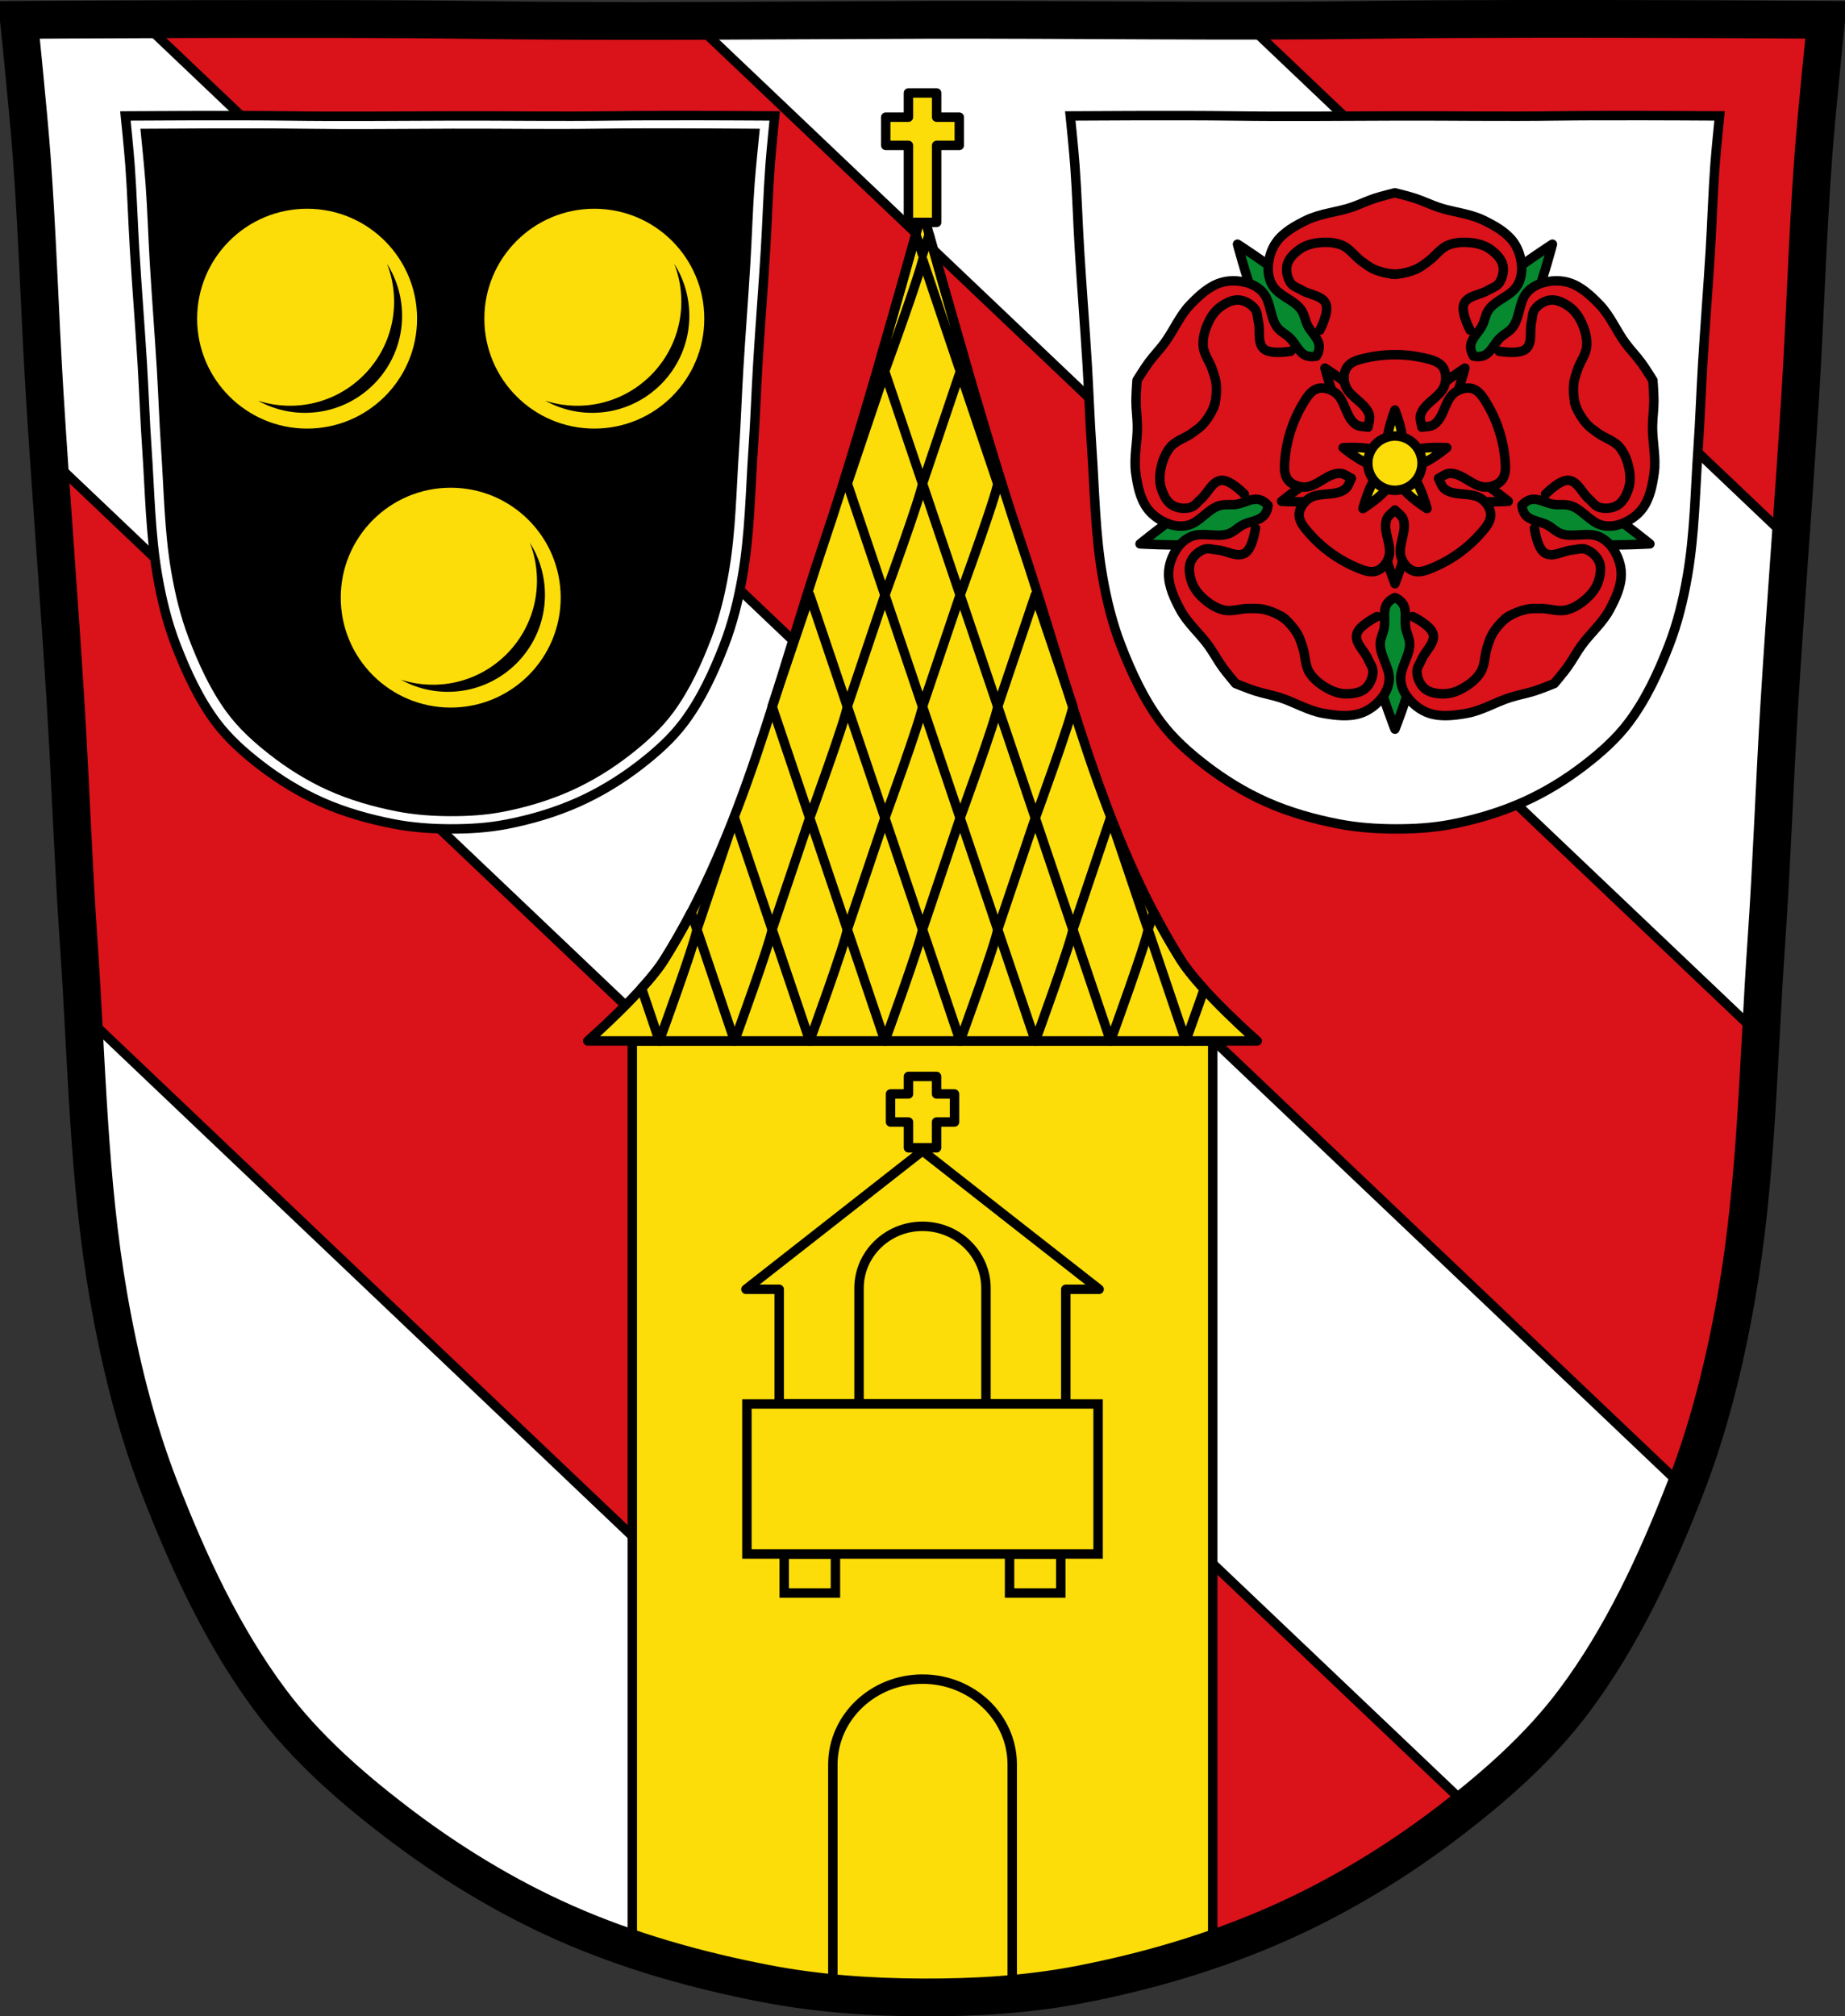
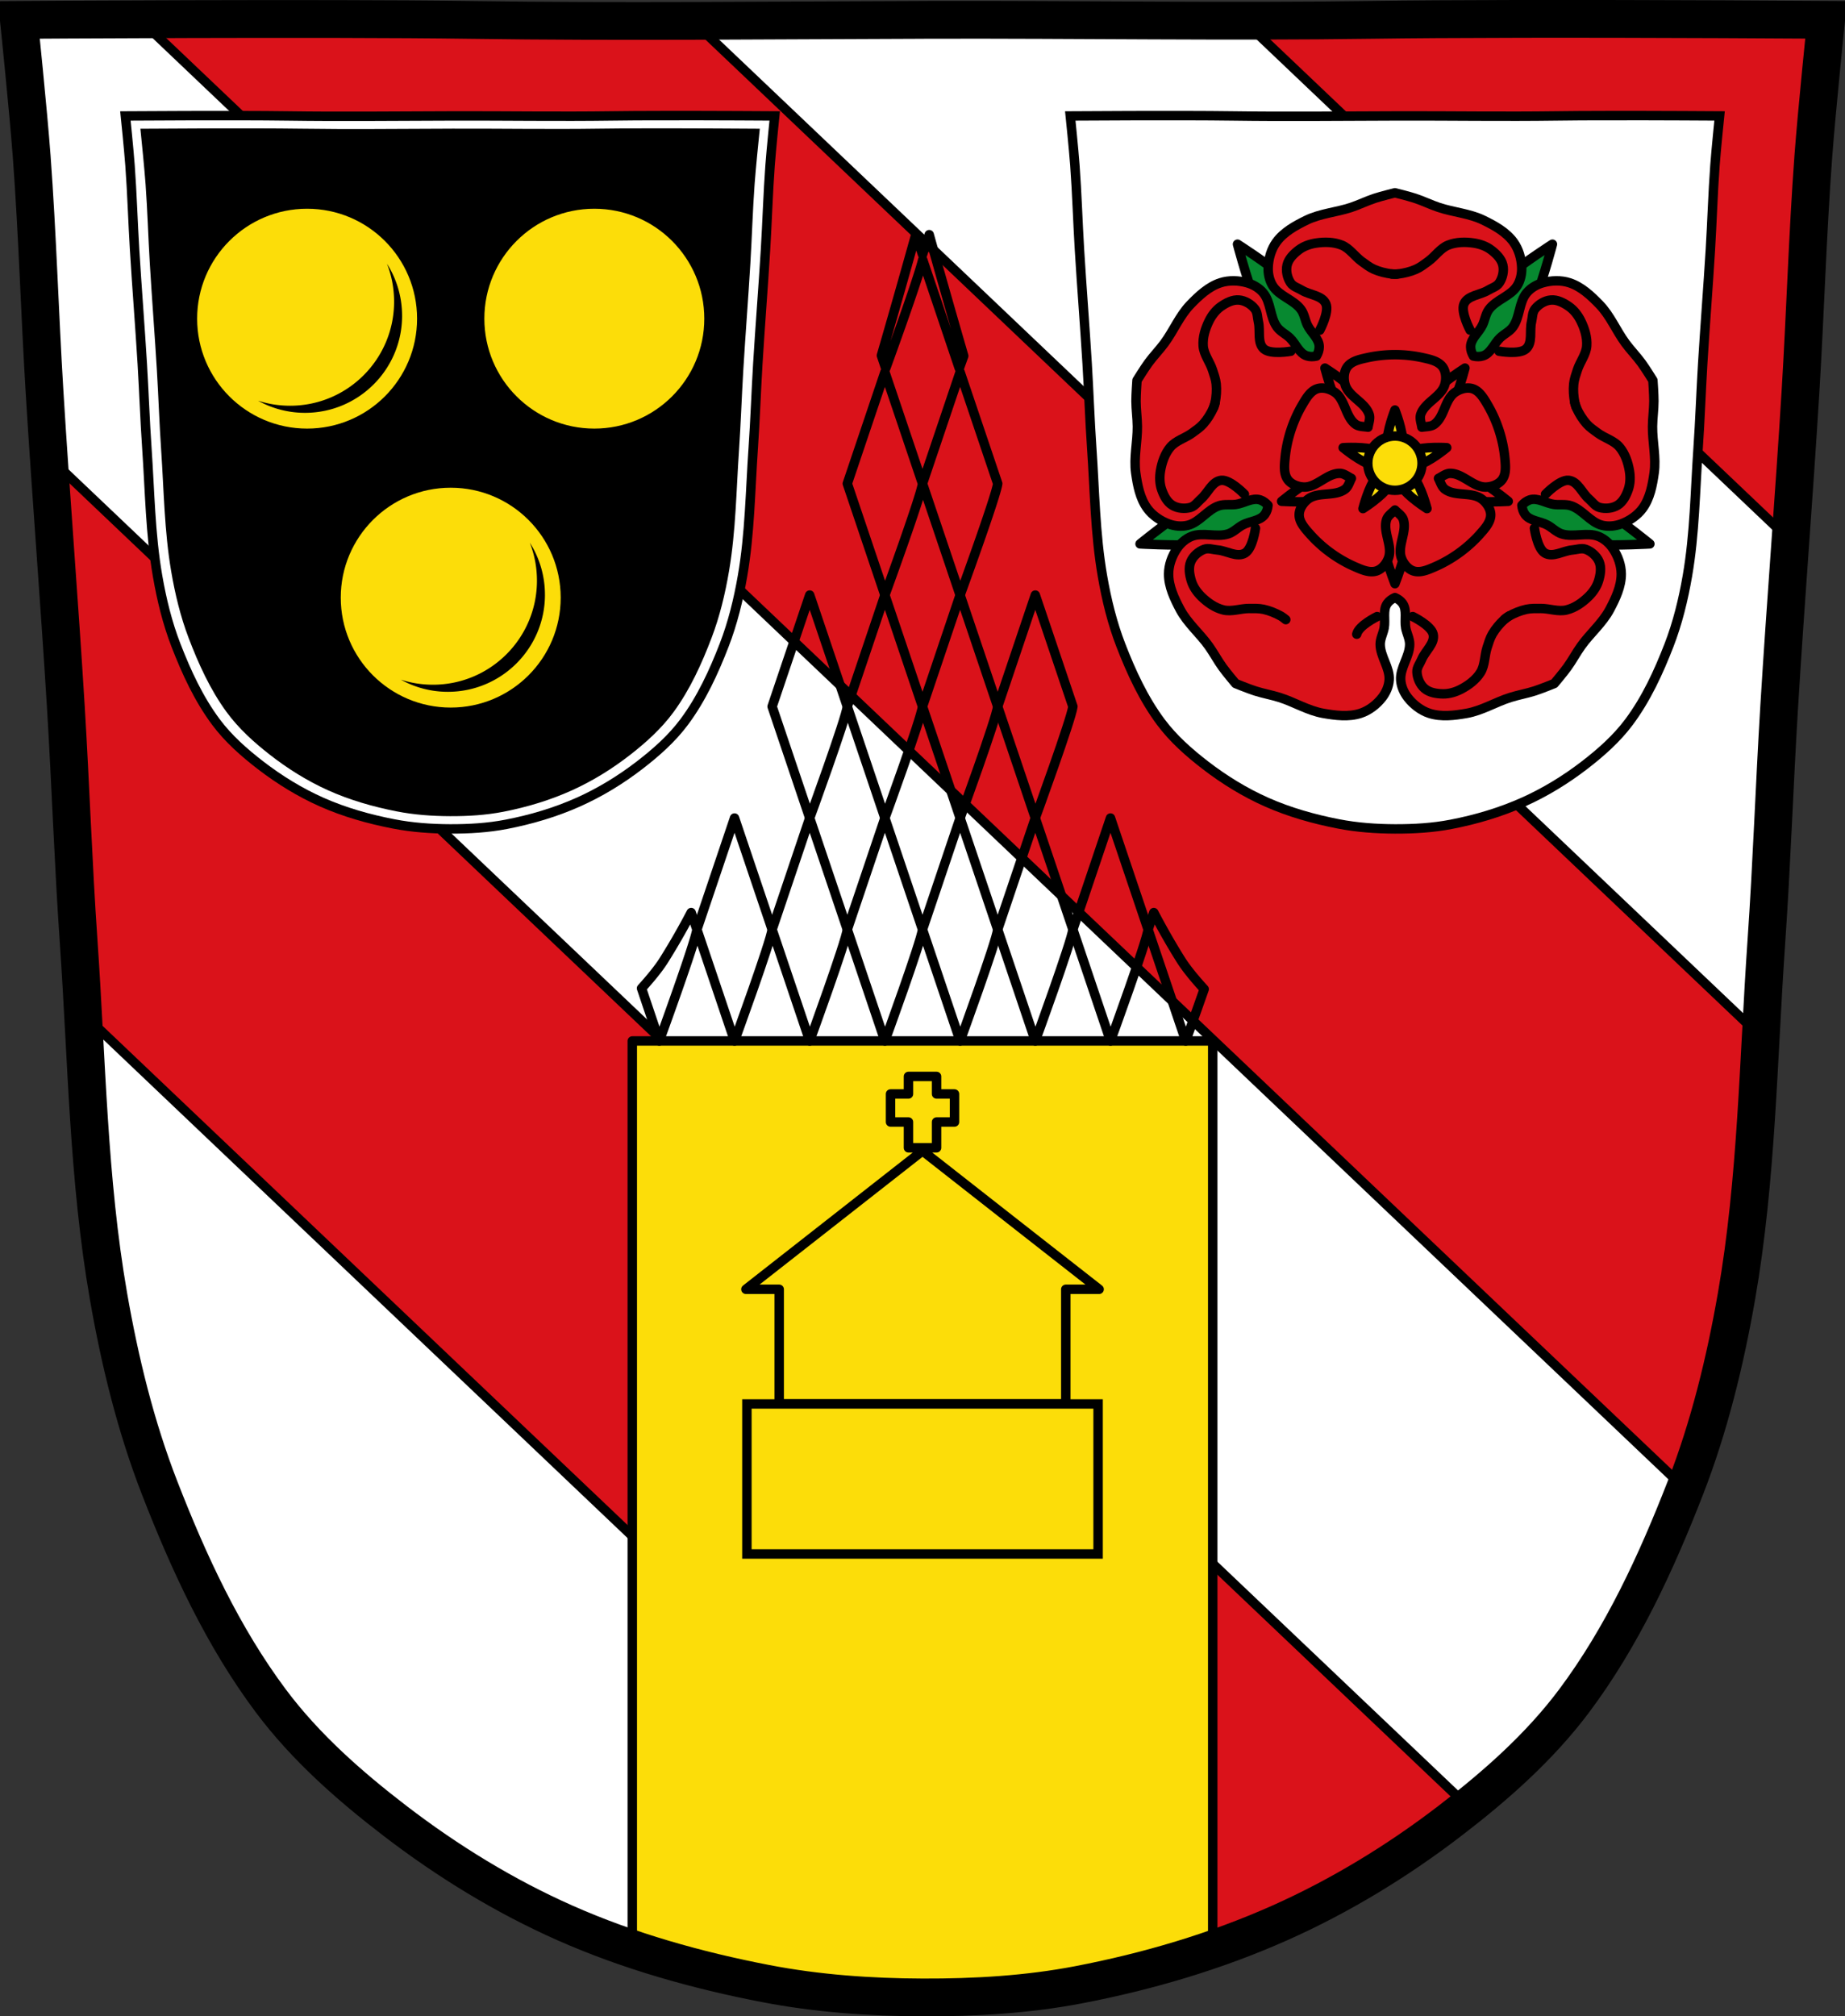
<svg xmlns="http://www.w3.org/2000/svg" xmlns:xlink="http://www.w3.org/1999/xlink" viewBox="0 0 977.12 1067.6">
  <rect x="0" y="0" width="977.12" height="1067.6" fill="#333333" stroke="none" />
  <defs>
    <path id="a" d="M-1084.9 166.8c0 34.29-28.29 62.09-63.18 62.09-34.892 0-63.18-27.798-63.18-62.09 0-34.29 28.29-62.09 63.18-62.09 34.892 0 63.18 27.798 63.18 62.09z" stroke-width="5.156" stroke="#000" stroke-linecap="round" fill="#fcdd09" />
  </defs>
  <g transform="translate(145.83 7.131)">
    <path d="M652.56 2.894c-26.17.053-51.02.198-70.798.478-79.11 1.122-156.7-.214-235.05 0-2.653.007-5.305.036-7.958.043-78.35.214-155.94 1.122-235.05 0-79.11-1.122-239.53 0-239.53 0s4.995 48.18 6.784 72.32c3.067 41.38 4.256 82.87 6.784 124.29 3.405 55.766 7.902 111.49 11.307 167.25 2.529 41.41 3.91 82.9 6.784 124.29 4.346 62.59 5.02 125.75 15.786 187.56 6.02 34.562 14.418 68.979 27.14 101.67 15.355 39.473 33.473 78.71 58.839 112.63 18.288 24.456 41.648 45.04 65.884 63.62 27.747 21.272 57.962 39.816 89.93 53.968 33.818 14.97 69.917 25.08 106.24 32.09 27.334 5.278 55.35 7.255 83.19 7.349 27.662.094 55.55-1.52 82.71-6.741 36.46-7.01 72.54-17.626 106.46-32.746 31.934-14.235 62.23-32.696 89.98-53.968 24.24-18.58 47.595-39.17 65.884-63.62 25.365-33.919 43.484-73.16 58.839-112.63 12.718-32.695 21.12-67.16 27.14-101.72 10.762-61.814 11.44-124.97 15.786-187.56 2.874-41.39 4.256-82.87 6.784-124.29 3.405-55.766 7.902-111.44 11.307-167.21 2.529-41.41 3.717-82.909 6.784-124.29 1.79-24.14 6.784-72.32 6.784-72.32s-90.24-.636-168.73-.478" fill="#da121a" />
    <g stroke="#000">
      <g stroke-width="5">
        <g stroke-linecap="round">
          <path d="M-71.875 3.094c-35.517.143-63.938.313-63.938.313s4.992 48.2 6.781 72.34c3.067 41.38 4.253 82.87 6.781 124.28.71 11.628 1.465 23.25 2.25 34.875l751.72 714.5c20.707-16.578 40.33-34.864 56.16-56.03 25.298-33.83 43.39-72.945 58.719-112.31L-71.872 3.092zm447.94.25c-9.775-.014-19.55.004-29.344.031-2.653.007-5.316.024-7.969.031-39.36.108-78.54.388-117.81.5l565.75 537.72c.898-16.731 1.779-33.469 2.938-50.16 2.874-41.39 4.253-82.87 6.781-124.28 1.795-29.404 3.886-58.775 5.969-88.16L512.82 3.806c-45.719.017-91.16-.404-136.75-.469zm-477.94 526.28c2.732 50.05 4.916 100.19 13.5 149.5 6.02 34.562 14.407 68.992 27.12 101.69 15.355 39.473 33.478 78.71 58.844 112.62 18.288 24.456 41.64 45.05 65.875 63.62 27.747 21.272 57.967 39.816 89.94 53.969 33.818 14.97 69.927 25.08 106.25 32.09 27.334 5.278 55.35 7.249 83.19 7.344 27.662.094 55.55-1.529 82.72-6.75a557.438 557.438 0 0 0 11.03-2.219l-538.47-511.87z" fill="#fff" />
          <path d="M189.03 544.03v480.78c23.06 7.765 46.794 13.711 70.62 18.313 27.334 5.278 55.35 7.249 83.19 7.344 27.662.094 55.55-1.529 82.72-6.75 23.964-4.605 47.745-10.771 70.875-18.75v-480.94h-307.41z" fill="#fcdd09" stroke-linejoin="round" />
          <g fill="none">
-             <path d="M342.73 642.16c-18.562 0-33.615 14.678-33.615 32.78v107.77h67.23V674.94c0-18.1-15.05-32.78-33.615-32.78zM342.75 881.91c-26.23 0-47.5 20.276-47.5 45.28v121.03c15.816 1.538 31.735 2.196 47.594 2.25 15.789.054 31.647-.463 47.41-1.875v-121.41c0-25.01-21.27-45.28-47.5-45.28zM269.5 815.66v20.656h27.12V815.66H269.5zm119.34 0v20.656h27.12V815.66h-27.12z" />
            <g stroke-linejoin="round">
              <path d="m342.74 602.22-46.781 36.656-46.75 36.625h17.625v60.719h151.78v-60.719h17.656l-46.781-36.625-46.75-36.656zM335.3 562.81v9.281h-9.5v14.844h9.5v13.656h14.875v-13.656h9.5v-14.844h-9.5v-9.281H335.3z" />
            </g>
          </g>
        </g>
        <g fill="#fcdd09" stroke-linejoin="round">
-           <path d="M342.73 104.31s-32.06 116.46-51.44 173.62c-25.572 75.45-43.08 155.72-85.44 223.19-10.445 16.636-40.41 42.906-40.41 42.906h354.57s-29.993-26.27-40.44-42.906c-42.36-67.47-59.834-147.74-85.41-223.19-19.374-57.16-51.44-173.62-51.44-173.62z" />
-           <path d="M335.28 42.09v12.813h-12.03v14.938h12.03v40.781h14.938V69.841h12V54.903h-12V42.09H335.28z" stroke-linecap="round" />
-         </g>
+           </g>
      </g>
      <path d="M652.56 2.894c-26.17.053-51.02.198-70.798.478-79.11 1.122-156.7-.214-235.05 0-2.653.007-5.305.036-7.958.043-78.35.214-155.94 1.122-235.05 0-79.11-1.122-239.53 0-239.53 0s4.995 48.18 6.784 72.32c3.067 41.38 4.256 82.87 6.784 124.29 3.405 55.766 7.902 111.49 11.307 167.25 2.529 41.41 3.91 82.9 6.784 124.29 4.346 62.59 5.02 125.75 15.786 187.56 6.02 34.562 14.418 68.979 27.14 101.67 15.355 39.473 33.473 78.71 58.839 112.63 18.288 24.456 41.648 45.04 65.884 63.62 27.747 21.272 57.962 39.816 89.93 53.968 33.818 14.97 69.917 25.08 106.24 32.09 27.334 5.278 55.35 7.255 83.19 7.349 27.662.094 55.55-1.52 82.71-6.741 36.46-7.01 72.54-17.626 106.46-32.746 31.934-14.235 62.23-32.696 89.98-53.968 24.24-18.58 47.595-39.17 65.884-63.62 25.365-33.919 43.484-73.16 58.839-112.63 12.718-32.695 21.12-67.16 27.14-101.72 10.762-61.814 11.44-124.97 15.786-187.56 2.874-41.39 4.256-82.87 6.784-124.29 3.405-55.766 7.902-111.44 11.307-167.21 2.529-41.41 3.717-82.909 6.784-124.29 1.79-24.14 6.784-72.32 6.784-72.32s-90.24-.636-168.73-.478z" fill="none" stroke-width="20" />
      <g fill="#fff" stroke-width="5">
        <path d="M704.25 54.08c-9.4.019-18.33.071-25.436.172-28.42.405-56.3-.077-84.45 0-.953.002-1.906.013-2.859.016-28.15.077-56.03.405-84.45 0s-86.06 0-86.06 0 1.794 17.369 2.437 26.07c1.102 14.918 1.529 29.878 2.437 44.809 1.223 20.11 2.839 40.19 4.062 60.3.908 14.931 1.405 29.886 2.437 44.809 1.561 22.567 1.805 45.34 5.671 67.62 2.162 12.461 5.18 24.869 9.749 36.657 5.517 14.231 12.03 28.379 21.14 40.608 6.57 8.817 14.963 16.239 23.67 22.938 9.969 7.669 20.824 14.355 32.31 19.457 12.15 5.397 25.12 9.04 38.17 11.571 9.82 1.903 19.887 2.616 29.888 2.65 9.938.034 19.957-.548 29.716-2.43 13.1-2.526 26.06-6.355 38.25-11.806 11.473-5.132 22.357-11.788 32.33-19.457 8.707-6.699 17.1-14.12 23.67-22.938 9.113-12.229 15.622-26.376 21.14-40.608 4.569-11.788 7.587-24.21 9.749-36.672 3.866-22.286 4.11-45.06 5.671-67.62 1.032-14.923 1.529-29.878 2.437-44.809 1.223-20.11 2.839-40.18 4.062-60.28.908-14.931 1.335-29.891 2.437-44.809.643-8.705 2.437-26.07 2.437-26.07s-32.419-.229-60.62-.172zM203.84 54.08c-9.4.019-18.33.071-25.436.172-28.42.405-56.3-.077-84.45 0-.953.003-1.906.013-2.859.016-28.15.077-56.03.405-84.45 0s-86.06 0-86.06 0 1.794 17.369 2.437 26.07c1.102 14.918 1.529 29.878 2.437 44.809 1.223 20.11 2.839 40.19 4.062 60.3.909 14.931 1.405 29.886 2.437 44.809 1.561 22.567 1.805 45.34 5.672 67.62 2.162 12.461 5.18 24.869 9.749 36.657 5.517 14.231 12.03 28.379 21.14 40.608 6.57 8.817 14.963 16.239 23.67 22.938 9.969 7.669 20.824 14.355 32.31 19.457 12.15 5.397 25.12 9.04 38.17 11.571 9.82 1.903 19.887 2.616 29.888 2.65 9.938.034 19.957-.548 29.716-2.43 13.1-2.526 26.06-6.355 38.25-11.806 11.473-5.132 22.357-11.788 32.33-19.457 8.707-6.699 17.1-14.12 23.67-22.938 9.113-12.229 15.622-26.376 21.14-40.608 4.569-11.788 7.587-24.21 9.749-36.672 3.866-22.286 4.11-45.06 5.671-67.62 1.032-14.923 1.529-29.878 2.437-44.809 1.223-20.11 2.839-40.18 4.062-60.28.908-14.931 1.335-29.891 2.437-44.809.643-8.705 2.437-26.07 2.437-26.07s-32.419-.229-60.62-.172z" />
      </g>
      <path d="M195.49 65.33c-8.695.018-16.956.067-23.528.162-26.289.38-52.08-.073-78.11 0-.882.003-1.763.012-2.645.015-26.04.073-51.825.38-78.11 0-26.289-.38-79.6 0-79.6 0s1.66 16.334 2.254 24.519c1.019 14.03 1.414 28.1 2.255 42.14 1.131 18.907 2.626 37.799 3.757 56.706.84 14.04 1.3 28.11 2.255 42.14 1.444 21.22 1.67 42.634 5.246 63.59 2 11.718 4.792 23.387 9.02 34.472 5.103 13.383 11.124 26.687 19.554 38.19 6.078 8.292 13.841 15.271 21.895 21.571 9.221 7.212 19.262 13.499 29.887 18.297 11.239 5.075 23.24 8.503 35.31 10.881 9.08 1.789 18.396 2.46 27.647 2.492 9.193.032 18.46-.515 27.488-2.285 12.12-2.376 24.11-5.976 35.38-11.1 10.613-4.826 20.681-11.09 29.902-18.297 8.05-6.299 15.817-13.279 21.895-21.571 8.43-11.5 14.451-24.804 19.554-38.19 4.227-11.09 7.02-22.769 9.02-34.486 3.576-20.957 3.802-42.37 5.246-63.59.955-14.03 1.414-28.1 2.255-42.14 1.131-18.907 2.626-37.784 3.758-56.691.84-14.04 1.235-28.11 2.255-42.14.595-8.186 2.255-24.519 2.255-24.519s-29.988-.216-56.07-.162z" stroke-width="9" />
      <g stroke-width="5">
        <g stroke-linejoin="round">
          <g fill="#078930" stroke-linecap="round">
            <path d="M599.52 217.65c1.9-12.787 5.215-28.725 10.617-37.8 14.974-25.15 66.21-57.686 66.21-57.686s-15.09 58.767-34.36 80.8c-6.956 7.948-21.08 16.03-32.652 21.807-2.637 2.47-16.362 12.251-16.362 12.251s4.317-15.28 6.554-19.371zM586.39 217.65c-1.899-12.787-5.215-28.725-10.617-37.8-14.974-25.15-66.21-57.686-66.21-57.686s15.09 58.767 34.36 80.8c6.956 7.948 21.08 16.03 32.652 21.807 2.637 2.47 16.362 12.251 16.362 12.251s-4.317-15.28-6.554-19.371zM613.4 237.27c12.748-2.144 28.931-3.915 39.23-1.58 28.549 6.47 75.32 45.15 75.32 45.15s-60.56 3.809-87.46-7.72c-9.709-4.16-21.769-15.09-30.828-24.313-3.163-1.746-16.705-11.776-16.705-11.776s15.862-.613 20.446.248zM572.49 237.27c-12.748-2.144-28.931-3.915-39.23-1.58-28.549 6.47-75.32 45.15-75.32 45.15s60.56 3.809 87.46-7.72c9.709-4.16 21.769-15.09 30.828-24.313 3.163-1.746 16.705-11.776 16.705-11.776s-15.862-.613-20.446.248z" />
-             <path d="M586.88 256.54c-5.976 11.463-12.655 26.308-13.615 36.826-2.66 29.15 19.691 85.57 19.691 85.57s22.319-56.43 19.658-85.57c-.959-10.518-7.634-25.361-13.615-36.826-.684-3.548-6.04-19.526-6.04-19.526s-5.48 14.897-6.076 19.526z" />
          </g>
          <g fill="#da121a">
            <path d="M592.94 94.95s-7.136 1.756-10.623 2.899c-4.259 1.396-8.3 3.405-12.552 4.825-7.782 2.604-16.293 3.173-23.669 6.77-5.907 2.88-12.09 6.273-15.945 11.596-2.776 3.836-4.194 8.79-4.349 13.522-.108 3.315.661 6.839 2.422 9.65 3.457 5.519 11.128 7.294 14.972 12.552 1.748 2.391 2.107 5.543 3.376 8.219 1.884 3.971 6.326 7.201 6.273 11.596-.02 1.708-.583 3.294-1.467 4.808-1.718.377-3.399.422-5.04-.088-4.196-1.307-5.889-6.529-9.08-9.545-2.154-2.033-5.05-3.344-6.788-5.745-3.814-5.279-3.135-13.13-7.318-18.12-2.131-2.542-5.245-4.348-8.431-5.268-4.548-1.313-9.689-1.493-14.192-.036-6.25 2.023-11.398 6.85-15.962 11.578-5.696 5.906-8.857 13.835-13.734 20.431-2.664 3.604-5.825 6.827-8.467 10.447-2.164 2.965-6.03 9.209-6.03 9.209s-.541 7.324-.531 10.995c.014 4.482.684 8.952.725 13.434.075 8.206-2.01 16.477-.866 24.605.917 6.507 2.224 13.429 6.098 18.734 2.791 3.824 7.07 6.701 11.525 8.308 3.12 1.126 6.717 1.479 9.934.672 6.317-1.584 10.377-8.324 16.562-10.359 2.813-.925 5.918-.308 8.856-.69 4.358-.566 8.792-3.791 12.957-2.386 1.613.544 2.955 1.563 4.118 2.864-.174 1.743-.657 3.361-1.644 4.755-2.54 3.586-8.02 3.585-11.878 5.69-2.6 1.42-4.746 3.759-7.565 4.667-6.199 1.995-13.458-1.075-19.497 1.361-3.076 1.24-5.758 3.635-7.619 6.381-2.655 3.92-4.43 8.77-4.437 13.505-.009 6.572 3.01 12.954 6.098 18.757 3.856 7.244 10.398 12.695 15.167 19.373 2.604 3.648 4.71 7.646 7.336 11.278 2.151 2.974 6.894 8.591 6.894 8.591s6.793 2.765 10.289 3.889c4.267 1.373 8.717 2.136 12.992 3.482 7.827 2.465 15.06 6.991 23.14 8.414 6.472 1.137 13.463 2.026 19.709-.017 4.5-1.472 8.569-4.64 11.472-8.378 2.035-2.619 3.485-5.936 3.712-9.245.446-6.497-4.732-12.437-4.755-18.949-.001-2.962 1.558-5.713 2.104-8.626.809-4.32-.891-9.554 1.733-13.08 1.013-1.362 2.387-2.319 3.976-3.02 1.59.704 2.964 1.661 3.976 3.02 2.623 3.526.924 8.761 1.733 13.08.545 2.911 2.114 5.662 2.104 8.626-.023 6.512-5.201 12.45-4.755 18.949.227 3.309 1.677 6.625 3.712 9.245 2.905 3.739 6.972 6.906 11.472 8.378 6.245 2.044 13.237 1.157 19.709.017 8.08-1.423 15.312-5.949 23.14-8.414 4.275-1.346 8.726-2.11 12.992-3.482 3.495-1.124 10.289-3.889 10.289-3.889s4.743-5.616 6.894-8.591c2.626-3.632 4.732-7.63 7.336-11.278 4.768-6.679 11.311-12.13 15.167-19.373 3.088-5.801 6.107-12.183 6.098-18.757-.007-4.735-1.782-9.584-4.437-13.505-1.86-2.746-4.542-5.142-7.619-6.381-6.04-2.436-13.298.634-19.497-1.361-2.82-.907-4.966-3.247-7.565-4.667-3.857-2.107-9.338-2.105-11.878-5.69-.988-1.394-1.47-3.01-1.644-4.755 1.164-1.3 2.505-2.319 4.118-2.864 4.164-1.405 8.598 1.82 12.957 2.386 2.937.382 6.04-.236 8.856.69 6.186 2.035 10.244 8.774 16.562 10.359 3.217.807 6.816.454 9.934-.672 4.454-1.607 8.734-4.483 11.525-8.308 3.875-5.308 5.181-12.23 6.098-18.734 1.145-8.125-.941-16.4-.866-24.605.041-4.482.711-8.952.725-13.434.011-3.67-.531-10.995-.531-10.995s-3.864-6.245-6.03-9.209c-2.642-3.621-5.803-6.844-8.467-10.447-4.878-6.599-8.04-14.528-13.734-20.431-4.565-4.73-9.706-9.555-15.962-11.578-4.505-1.457-9.644-1.278-14.192.036-3.187.92-6.301 2.726-8.431 5.268-4.183 4.991-3.504 12.839-7.318 18.12-1.735 2.401-4.634 3.712-6.788 5.745-3.196 3.02-4.889 8.238-9.08 9.545-1.638.51-3.32.466-5.04.088-.885-1.514-1.447-3.097-1.467-4.808-.052-4.394 4.392-7.625 6.273-11.596 1.269-2.676 1.628-5.829 3.376-8.219 3.844-5.257 11.515-7.03 14.972-12.552 1.76-2.811 2.53-6.336 2.422-9.65-.154-4.732-1.572-9.689-4.349-13.522-3.853-5.323-10.04-8.715-15.945-11.596-7.376-3.596-15.889-4.167-23.669-6.77-4.25-1.422-8.291-3.428-12.552-4.825-3.488-1.143-10.623-2.899-10.623-2.899z" />
            <g stroke-linecap="round">
              <path d="M595.86 230.21c.845-5.685 2.319-12.77 4.72-16.805 6.657-11.183 29.436-25.646 29.436-25.646s-6.707 26.13-15.278 35.924c-3.092 3.534-9.372 7.129-14.517 9.695-1.173 1.098-7.274 5.447-7.274 5.447s1.919-6.793 2.914-8.612zM590.03 230.21c-.845-5.685-2.319-12.77-4.72-16.805-6.657-11.183-29.436-25.646-29.436-25.646s6.707 26.13 15.278 35.924c3.092 3.534 9.372 7.129 14.517 9.695 1.173 1.098 7.274 5.447 7.274 5.447s-1.919-6.793-2.914-8.612z" />
              <path d="M602.03 238.93c5.668-.953 12.862-1.74 17.441-.703 12.692 2.876 33.486 20.07 33.486 20.07s-26.922 1.694-38.882-3.432c-4.316-1.85-9.678-6.711-13.705-10.809-1.406-.776-7.427-5.236-7.427-5.236s7.05-.273 9.09.11zM583.85 238.93c-5.668-.953-12.862-1.74-17.441-.703-12.692 2.876-33.486 20.07-33.486 20.07s26.922 1.694 38.882-3.432c4.316-1.85 9.678-6.711 13.706-10.809 1.406-.776 7.427-5.236 7.427-5.236s-7.05-.273-9.09.11z" />
              <path d="M590.24 247.49c-2.657 5.096-5.626 11.696-6.05 16.372-1.183 12.961 8.754 38.05 8.754 38.05s9.922-25.09 8.74-38.05c-.426-4.676-3.394-11.275-6.05-16.372-.304-1.578-2.687-8.681-2.687-8.681s-2.436 6.623-2.702 8.681z" />
            </g>
            <path d="M592.95 180.67c-5.01 0-10.03.551-14.865 1.626-3.747.833-8.18 1.768-10.429 4.879-1.833 2.536-1.979 6.308-1.114 9.316 1.871 6.506 10.639 9.369 12.744 15.803.696 2.127-.262 4.485-.601 6.753-2.257-.374-4.79-.204-6.593-1.52-5.468-3.993-5.474-13.215-11.08-17-2.593-1.752-6.233-2.798-9.209-1.838-3.653 1.178-5.916 5.108-7.866 8.414-5.03 8.536-8.25 18.416-9.192 28.28-.364 3.816-.83 8.323 1.432 11.42 1.846 2.527 5.393 3.835 8.519 3.942 6.766.231 12.197-7.232 18.967-7.248 2.236-.005 4.172 1.628 6.222 2.652-1.057 2.033-1.653 4.487-3.465 5.798-5.485 3.965-14.282 1.137-19.621 5.303-2.467 1.925-4.57 5.073-4.578 8.202-.008 3.838 3.044 7.199 5.586 10.08 6.564 7.427 14.965 13.521 24.06 17.464 3.517 1.526 7.634 3.369 11.278 2.174 2.973-.975 5.314-3.935 6.381-6.876 2.31-6.363-3.103-13.849-1.026-20.292.684-2.122 2.834-3.464 4.437-5.091 1.606 1.631 3.769 2.966 4.454 5.091 2.077 6.443-3.335 13.929-1.026 20.292 1.067 2.941 3.411 5.901 6.381 6.876 3.643 1.195 7.778-.649 11.295-2.174 9.09-3.944 17.494-10.04 24.06-17.464 2.542-2.876 5.577-6.239 5.568-10.08-.007-3.129-2.111-6.279-4.578-8.202-5.337-4.164-14.12-1.335-19.603-5.303-1.812-1.311-2.425-3.765-3.482-5.798 2.05-1.023 3.988-2.656 6.222-2.652 6.77.015 12.218 7.478 18.985 7.248 3.127-.106 6.674-1.415 8.519-3.942 2.261-3.096 1.778-7.602 1.414-11.42-.941-9.866-4.157-19.745-9.192-28.28-1.95-3.307-4.213-7.236-7.866-8.414-2.978-.96-6.599.087-9.192 1.838-5.609 3.79-5.633 13.02-11.1 17-1.803 1.316-4.336 1.145-6.593 1.52-.339-2.268-1.297-4.626-.601-6.753 2.106-6.434 10.873-9.296 12.744-15.803.865-3.01.719-6.779-1.114-9.316-2.245-3.108-6.669-4.046-10.411-4.879a68.595 68.595 0 0 0-14.865-1.626z" />
          </g>
          <g fill="#fcdd09" stroke-linecap="round">
            <path d="M592.94 209.97s-4.541 11.448-4 17.375c.195 2.138 1.566 5.169 2.781 7.5.121.942 1.219 3.969 1.219 3.969s1.111-3.248 1.25-3.969c1.215-2.331 2.555-5.361 2.75-7.5.537-5.927-4-17.375-4-17.375zm0 28.844s3.223.113 4.156-.063c2.592.436 5.875.818 7.969.344 5.805-1.315 15.313-9.188 15.313-9.188s-12.31-.782-17.781 1.563c-1.974.846-4.408 3.062-6.25 4.938-.643.355-3.406 2.406-3.406 2.406zm0 0s.889 3.105 1.344 3.938c.386 2.6 1.058 5.842 2.156 7.688 3.044 5.113 13.469 11.719 13.469 11.719s-3.08-11.932-7-16.406c-1.414-1.616-4.272-3.265-6.625-4.438-.536-.502-3.344-2.5-3.344-2.5zm0 0s-2.776 1.998-3.313 2.5c-2.353 1.173-5.242 2.79-6.656 4.406-3.92 4.474-6.969 16.438-6.969 16.438s10.424-6.605 13.469-11.719c1.098-1.845 1.77-5.087 2.156-7.688.455-.833 1.313-3.938 1.313-3.938zm0 0s-2.732-2.051-3.375-2.406c-1.842-1.876-4.307-4.092-6.281-4.938-5.471-2.344-17.781-1.563-17.781-1.563s9.508 7.872 15.313 9.188c2.093.475 5.376.092 7.969-.344.933.175 4.156.063 4.156.063z" />
            <path d="M603.57 238.11c0 5.871-4.759 10.63-10.63 10.63-5.87 0-10.63-4.759-10.63-10.63s4.759-10.63 10.629-10.63c5.87 0 10.63 4.759 10.63 10.63z" />
          </g>
        </g>
        <g fill="#da121a" stroke-linecap="round">
          <path d="M553.14 167.68s5.119-9.536 3.249-13.894c-1.954-4.553-8.558-4.684-12.726-7.225-2.023-1.234-4.621-1.902-5.957-3.89-1.778-2.647-2.621-6.32-1.895-9.448.774-3.336 3.534-6.03 6.228-8.06 2.649-1.994 5.954-3.133 9.206-3.613 4.481-.661 9.327-.593 13.538 1.111 4.183 1.694 6.887 5.952 10.56 8.615 2.086 1.513 4.151 3.135 6.498 4.168 2.998 1.32 6.239 2.081 9.477 2.501 1.075.14 3.249 0 3.249 0" />
          <path d="M632.75 167.68s-5.119-9.536-3.249-13.894c1.954-4.553 8.558-4.684 12.726-7.225 2.023-1.234 4.621-1.902 5.957-3.89 1.778-2.647 2.621-6.32 1.895-9.448-.774-3.336-3.534-6.03-6.228-8.06-2.649-1.994-5.954-3.133-9.206-3.613-4.481-.661-9.327-.593-13.538 1.111-4.183 1.694-6.887 5.952-10.56 8.615-2.086 1.513-4.151 3.135-6.498 4.168-2.998 1.32-6.239 2.081-9.477 2.501-1.075.14-3.249 0-3.249 0M648.09 178.84s10.65 1.928 14.22-1.197c3.728-3.264 1.815-9.586 2.946-14.334.549-2.306.383-4.982 1.863-6.867 1.97-2.509 5.203-4.443 8.402-4.719 3.411-.293 6.827 1.5 9.587 3.437 2.714 1.905 4.818 4.697 6.279 7.642 2.01 4.058 3.442 8.689 3.12 13.221-.32 4.501-3.536 8.388-4.936 12.703-.795 2.451-1.703 4.915-1.96 7.468-.33 3.259-.054 6.578.545 9.786.199 1.065 1 3.091 1 3.091" />
          <path d="M672.66 254.56s7.49-7.813 12.214-7.376c4.934.454 7.097 6.695 10.798 9.876 1.798 1.544 3.235 3.808 5.539 4.466 3.067.874 6.822.543 9.572-1.113 2.934-1.765 4.647-5.223 5.744-8.411 1.079-3.135 1.143-6.63.596-9.872-.755-4.466-2.313-9.06-5.235-12.535-2.901-3.456-7.787-4.715-11.453-7.387-2.083-1.518-4.263-2.981-5.97-4.895-2.18-2.444-3.905-5.294-5.303-8.243-.464-.979-1-3.091-1-3.091M537.79 178.84s-10.65 1.928-14.22-1.197c-3.728-3.264-1.815-9.586-2.946-14.334-.549-2.306-.383-4.982-1.863-6.867-1.97-2.509-5.203-4.443-8.402-4.719-3.411-.293-6.827 1.5-9.587 3.437-2.714 1.905-4.818 4.697-6.279 7.642-2.01 4.058-3.442 8.689-3.12 13.221.32 4.501 3.536 8.388 4.936 12.703.795 2.451 1.703 4.915 1.96 7.468.33 3.259.054 6.578-.545 9.786-.199 1.065-1 3.091-1 3.091" />
          <path d="M513.23 254.56s-7.49-7.813-12.214-7.376c-4.934.454-7.097 6.695-10.798 9.876-1.798 1.544-3.235 3.808-5.539 4.466-3.067.874-6.822.543-9.572-1.113-2.934-1.765-4.647-5.223-5.744-8.411-1.079-3.135-1.143-6.63-.596-9.872.755-4.466 2.313-9.06 5.235-12.535 2.901-3.456 7.787-4.715 11.453-7.387 2.083-1.518 4.263-2.981 5.97-4.895 2.18-2.444 3.905-5.294 5.303-8.243.464-.979 1-3.091 1-3.091M666.8 272.55s1.459 10.725 5.534 13.151c4.256 2.536 9.678-1.237 14.543-1.63 2.362-.191 4.857-1.176 7.106-.351 2.995 1.098 5.834 3.575 7.085 6.532 1.333 3.153.684 6.957-.305 10.18-.972 3.17-2.978 6.03-5.327 8.332-3.238 3.167-7.199 5.96-11.609 7.05-4.38 1.087-9.07-.77-13.604-.768-2.577.002-5.201-.098-7.707.445-3.201.693-6.273 1.983-9.141 3.544-.951.518-2.629 1.909-2.629 1.909" />
          <path d="M602.38 319.32s9.745 4.708 10.792 9.335c1.093 4.833-4.173 8.818-6.05 13.323-.913 2.187-2.622 4.254-2.535 6.648.117 3.187 1.592 6.654 4.02 8.76 2.586 2.244 6.403 2.804 9.774 2.863 3.315.057 6.659-.963 9.572-2.485 4.01-2.098 7.896-4.999 10.303-8.853 2.39-3.828 2.077-8.862 3.484-13.175.799-2.45 1.517-4.975 2.81-7.191 1.651-2.828 3.828-5.35 6.199-7.591.787-.744 2.629-1.909 2.629-1.909M519.08 272.55s-1.459 10.725-5.534 13.151c-4.256 2.536-9.678-1.237-14.543-1.63-2.362-.191-4.857-1.176-7.106-.351-2.995 1.098-5.834 3.575-7.085 6.532-1.333 3.153-.684 6.957.305 10.18.972 3.17 2.978 6.03 5.327 8.332 3.238 3.167 7.199 5.96 11.609 7.05 4.38 1.087 9.07-.77 13.604-.768 2.577.002 5.201-.098 7.707.445 3.201.693 6.273 1.983 9.141 3.544.951.518 2.629 1.909 2.629 1.909" />
-           <path d="M583.5 319.32s-9.745 4.708-10.792 9.335c-1.093 4.833 4.173 8.818 6.05 13.323.913 2.187 2.622 4.254 2.535 6.648-.117 3.187-1.592 6.654-4.02 8.76-2.586 2.244-6.403 2.804-9.774 2.863-3.315.057-6.659-.963-9.572-2.485-4.01-2.098-7.896-4.999-10.303-8.853-2.39-3.828-2.077-8.862-3.484-13.175-.799-2.45-1.517-4.975-2.81-7.191-1.651-2.828-3.828-5.35-6.199-7.591-.787-.744-2.629-1.909-2.629-1.909" />
+           <path d="M583.5 319.32s-9.745 4.708-10.792 9.335" />
        </g>
      </g>
    </g>
    <use transform="matrix(.961 0 0 .978 1120.12 -1.539)" xlink:href="#a" />
    <path d="M67.11 160.04a51.204 51.204 0 0 0-7.998-27.536c2.445 6.231 3.769 13 3.769 20.1 0 30.421-24.665 55.09-55.08 55.09-5.926 0-11.628-.93-16.975-2.661a51.19 51.19 0 0 0 24.872 6.417c28.392 0 51.42-23.01 51.42-51.4" />
    <use transform="matrix(.961 0 0 .978 1272.23 -1.539)" xlink:href="#a" />
-     <path d="M219.23 160.04a51.204 51.204 0 0 0-7.998-27.536c2.445 6.231 3.769 13 3.769 20.1 0 30.421-24.665 55.09-55.08 55.09-5.926 0-11.628-.93-16.975-2.661a51.19 51.19 0 0 0 24.872 6.417c28.392 0 51.42-23.01 51.42-51.4" />
    <use transform="matrix(.961 0 0 .978 1196.18 146.17)" xlink:href="#a" />
    <path d="M142.77 307.75a51.204 51.204 0 0 0-7.998-27.536c2.445 6.231 3.769 13 3.769 20.1 0 30.421-24.665 55.09-55.08 55.09-5.926 0-11.628-.93-16.975-2.661a51.19 51.19 0 0 0 24.872 6.417c28.392 0 51.42-23.01 51.42-51.4" />
    <g stroke="#000" stroke-linecap="round" stroke-width="5">
      <g fill="#fcdd09">
        <path d="M607.31 238.11c0 7.938-6.435 14.373-14.373 14.373s-14.373-6.435-14.373-14.373 6.435-14.373 14.372-14.373c7.938 0 14.373 6.435 14.373 14.373z" stroke-linejoin="round" />
        <path d="M249.73 736.22h186v79.44h-186z" />
      </g>
      <g fill="none" stroke-linejoin="round">
        <path d="M302.91 366.96c-.711 6.4-19.911 59.02-19.911 59.02l-19.911-59.02 19.911-59.02z" />
        <path d="M342.73 366.96c-.711 6.4-19.911 59.02-19.911 59.02l-19.911-59.02 19.911-59.02zM382.56 366.96c-.711 6.4-19.911 59.02-19.911 59.02l-19.911-59.02 19.911-59.02z" />
        <path d="M422.38 366.96c-.711 6.4-19.911 59.02-19.911 59.02l-19.911-59.02 19.911-59.02zM302.91 485.01c-.711 6.4-19.911 59.02-19.911 59.02l-19.911-59.02 19.911-59.02z" />
        <path d="M342.73 485.01c-.711 6.4-19.911 59.02-19.911 59.02l-19.911-59.02 19.911-59.02zM382.56 485.01c-.711 6.4-19.911 59.02-19.911 59.02l-19.911-59.02 19.911-59.02zM263.09 485.01c-.711 6.4-19.911 59.02-19.911 59.02l-19.911-59.02 19.911-59.02z" />
        <path d="M422.38 485.01c-.711 6.4-19.911 59.02-19.911 59.02l-19.911-59.02 19.911-59.02z" />
        <path d="M462.2 485.01c-.711 6.4-19.911 59.02-19.911 59.02l-19.911-59.02 19.911-59.02z" />
        <path d="M339.19 117.03a6160.984 6160.984 0 0 1-18.219 64.06l2.281 6.781s17.03-46.695 19.594-57.44l19.375 57.44s1.149-3.225 2.344-6.531c-8.353-28.797-14.635-51.12-18.281-64.22l-3.531 10.5-3.563-10.594zM220.22 476.06a369.028 369.028 0 0 1-14.375 25.06c-2.849 4.537-7.158 9.789-11.906 15.03l9.406 27.875s19.2-52.631 19.906-59.03l-3.03-8.938zm245 0-3.03 8.938 19.938 59.03s4.856-13.365 9.781-27.438c-4.91-5.388-9.415-10.804-12.344-15.469-5.131-8.172-9.885-16.546-14.344-25.06zM342.73 248.92c-.711 6.4-19.911 59.02-19.911 59.02l-19.911-59.02 19.911-59.02zM382.56 248.92c-.711 6.4-19.911 59.02-19.911 59.02l-19.911-59.02 19.911-59.02z" />
      </g>
    </g>
  </g>
</svg>